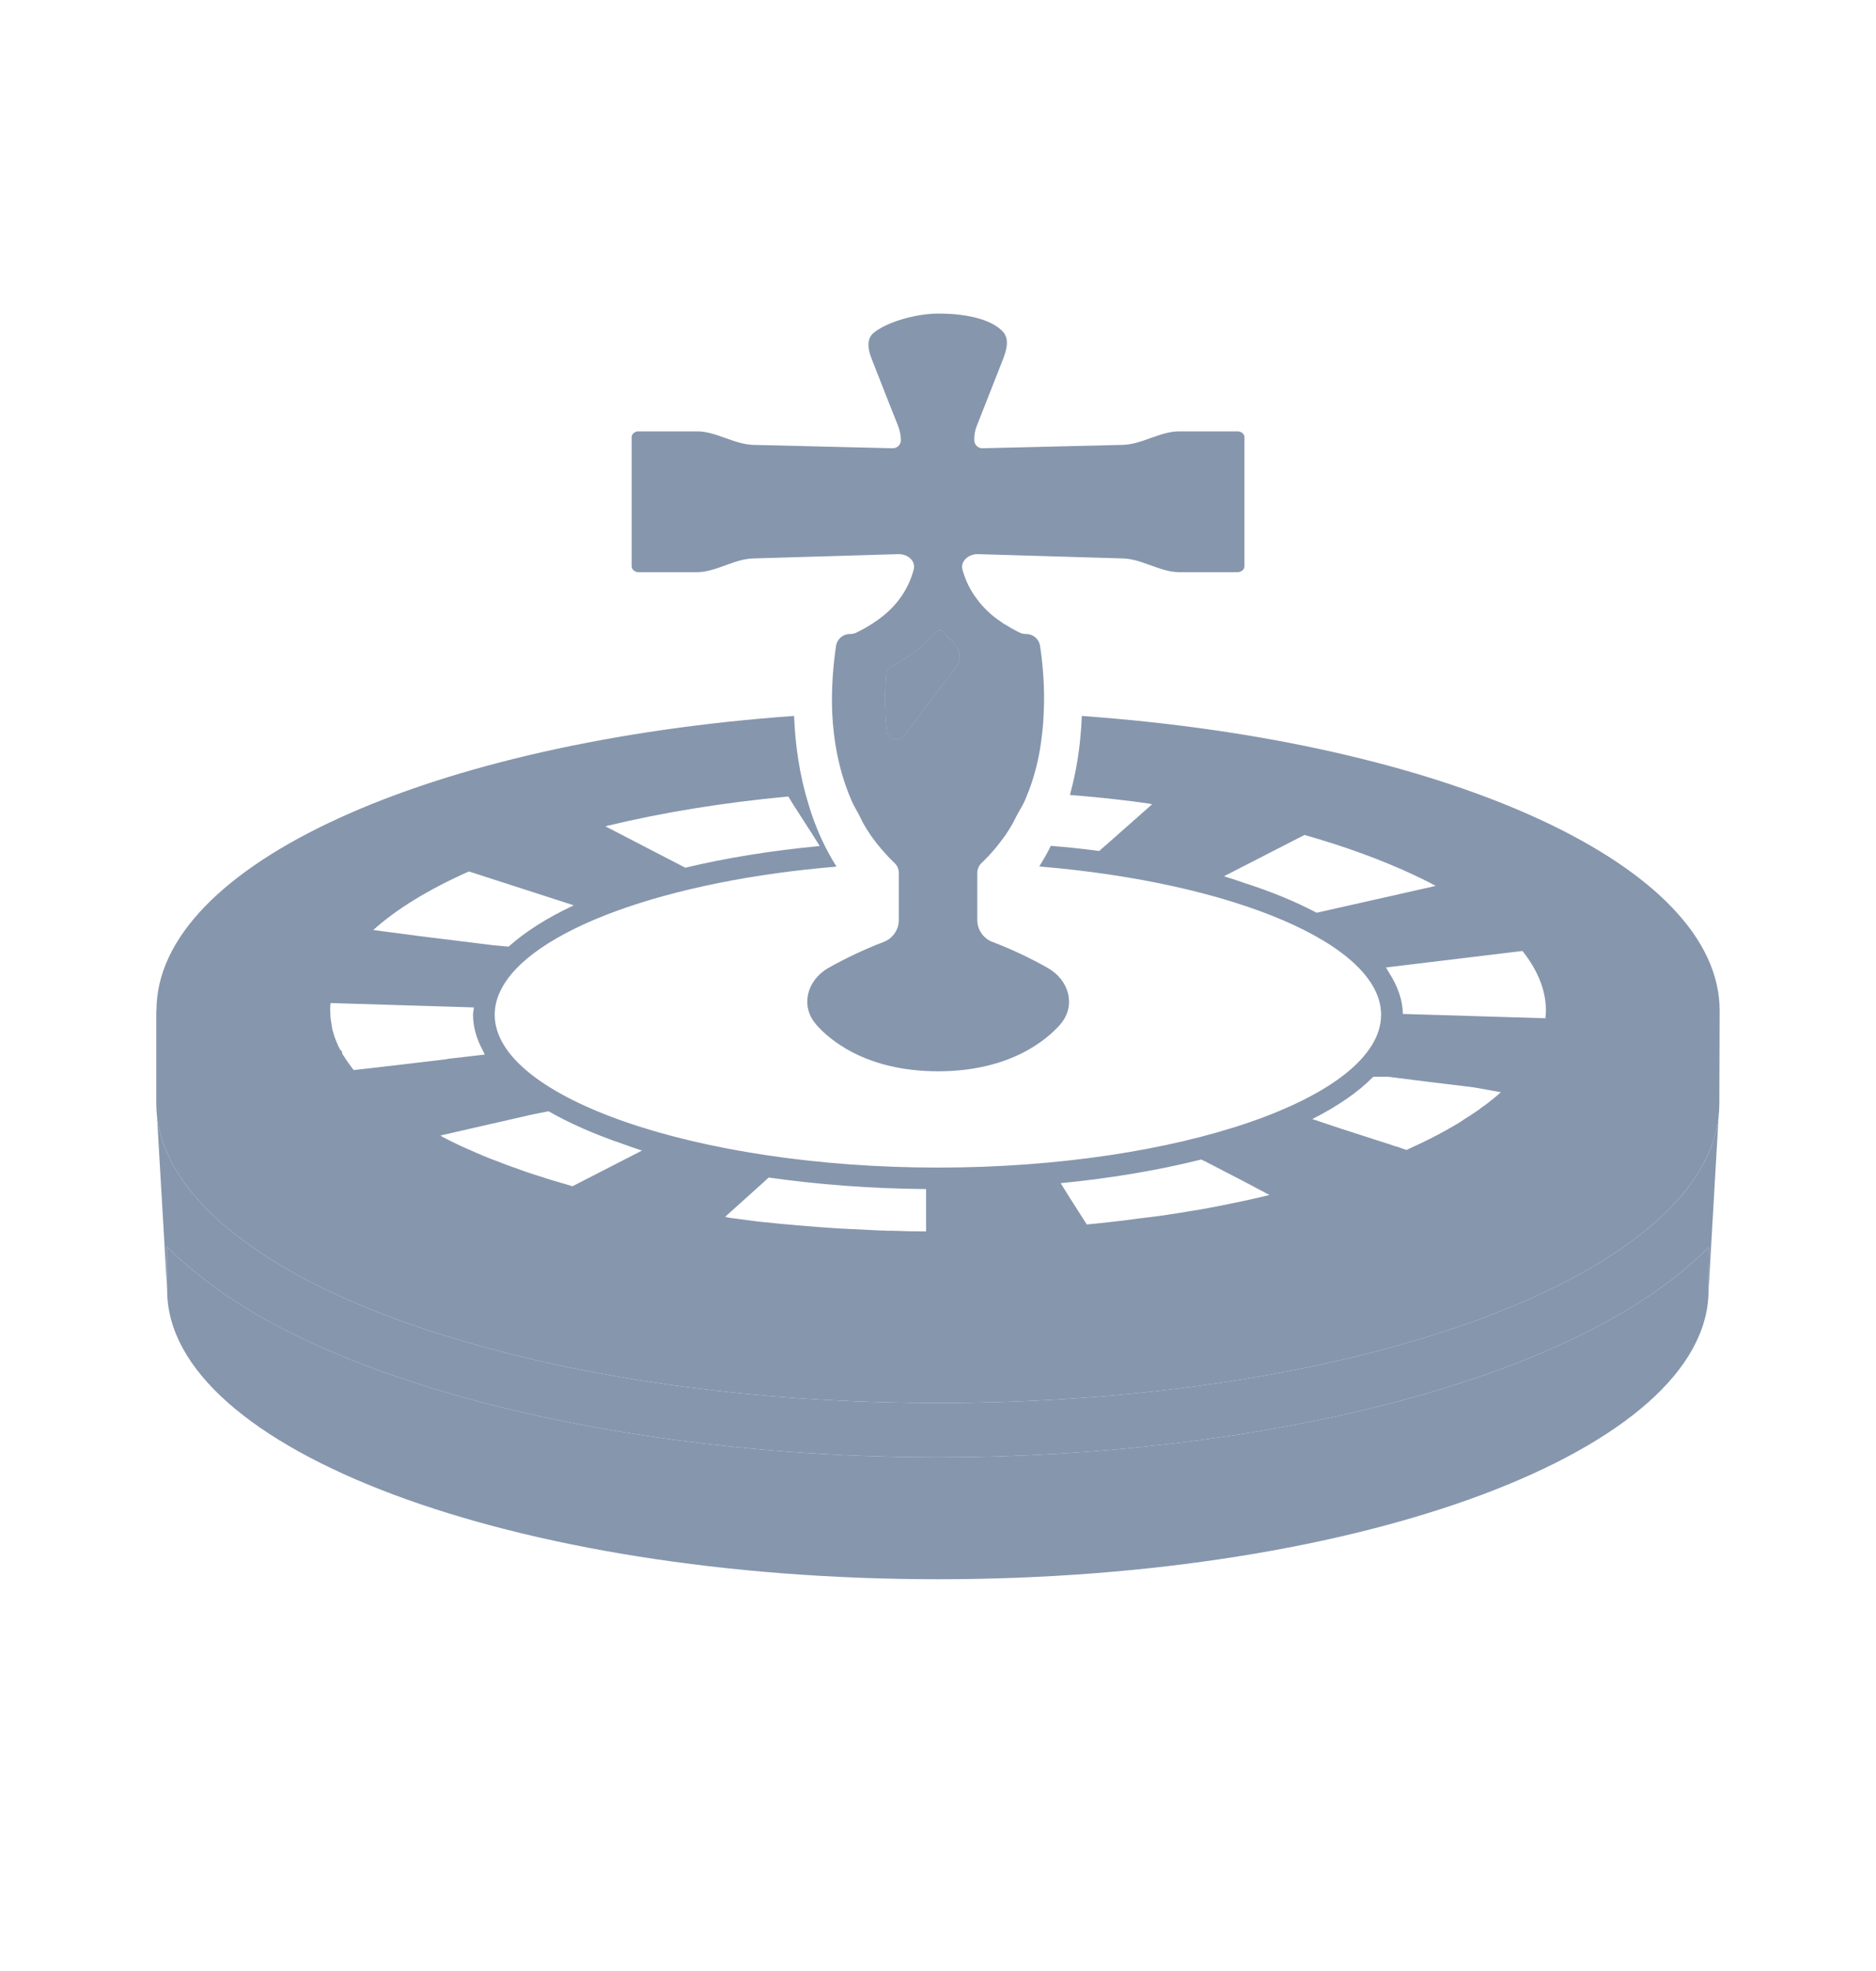
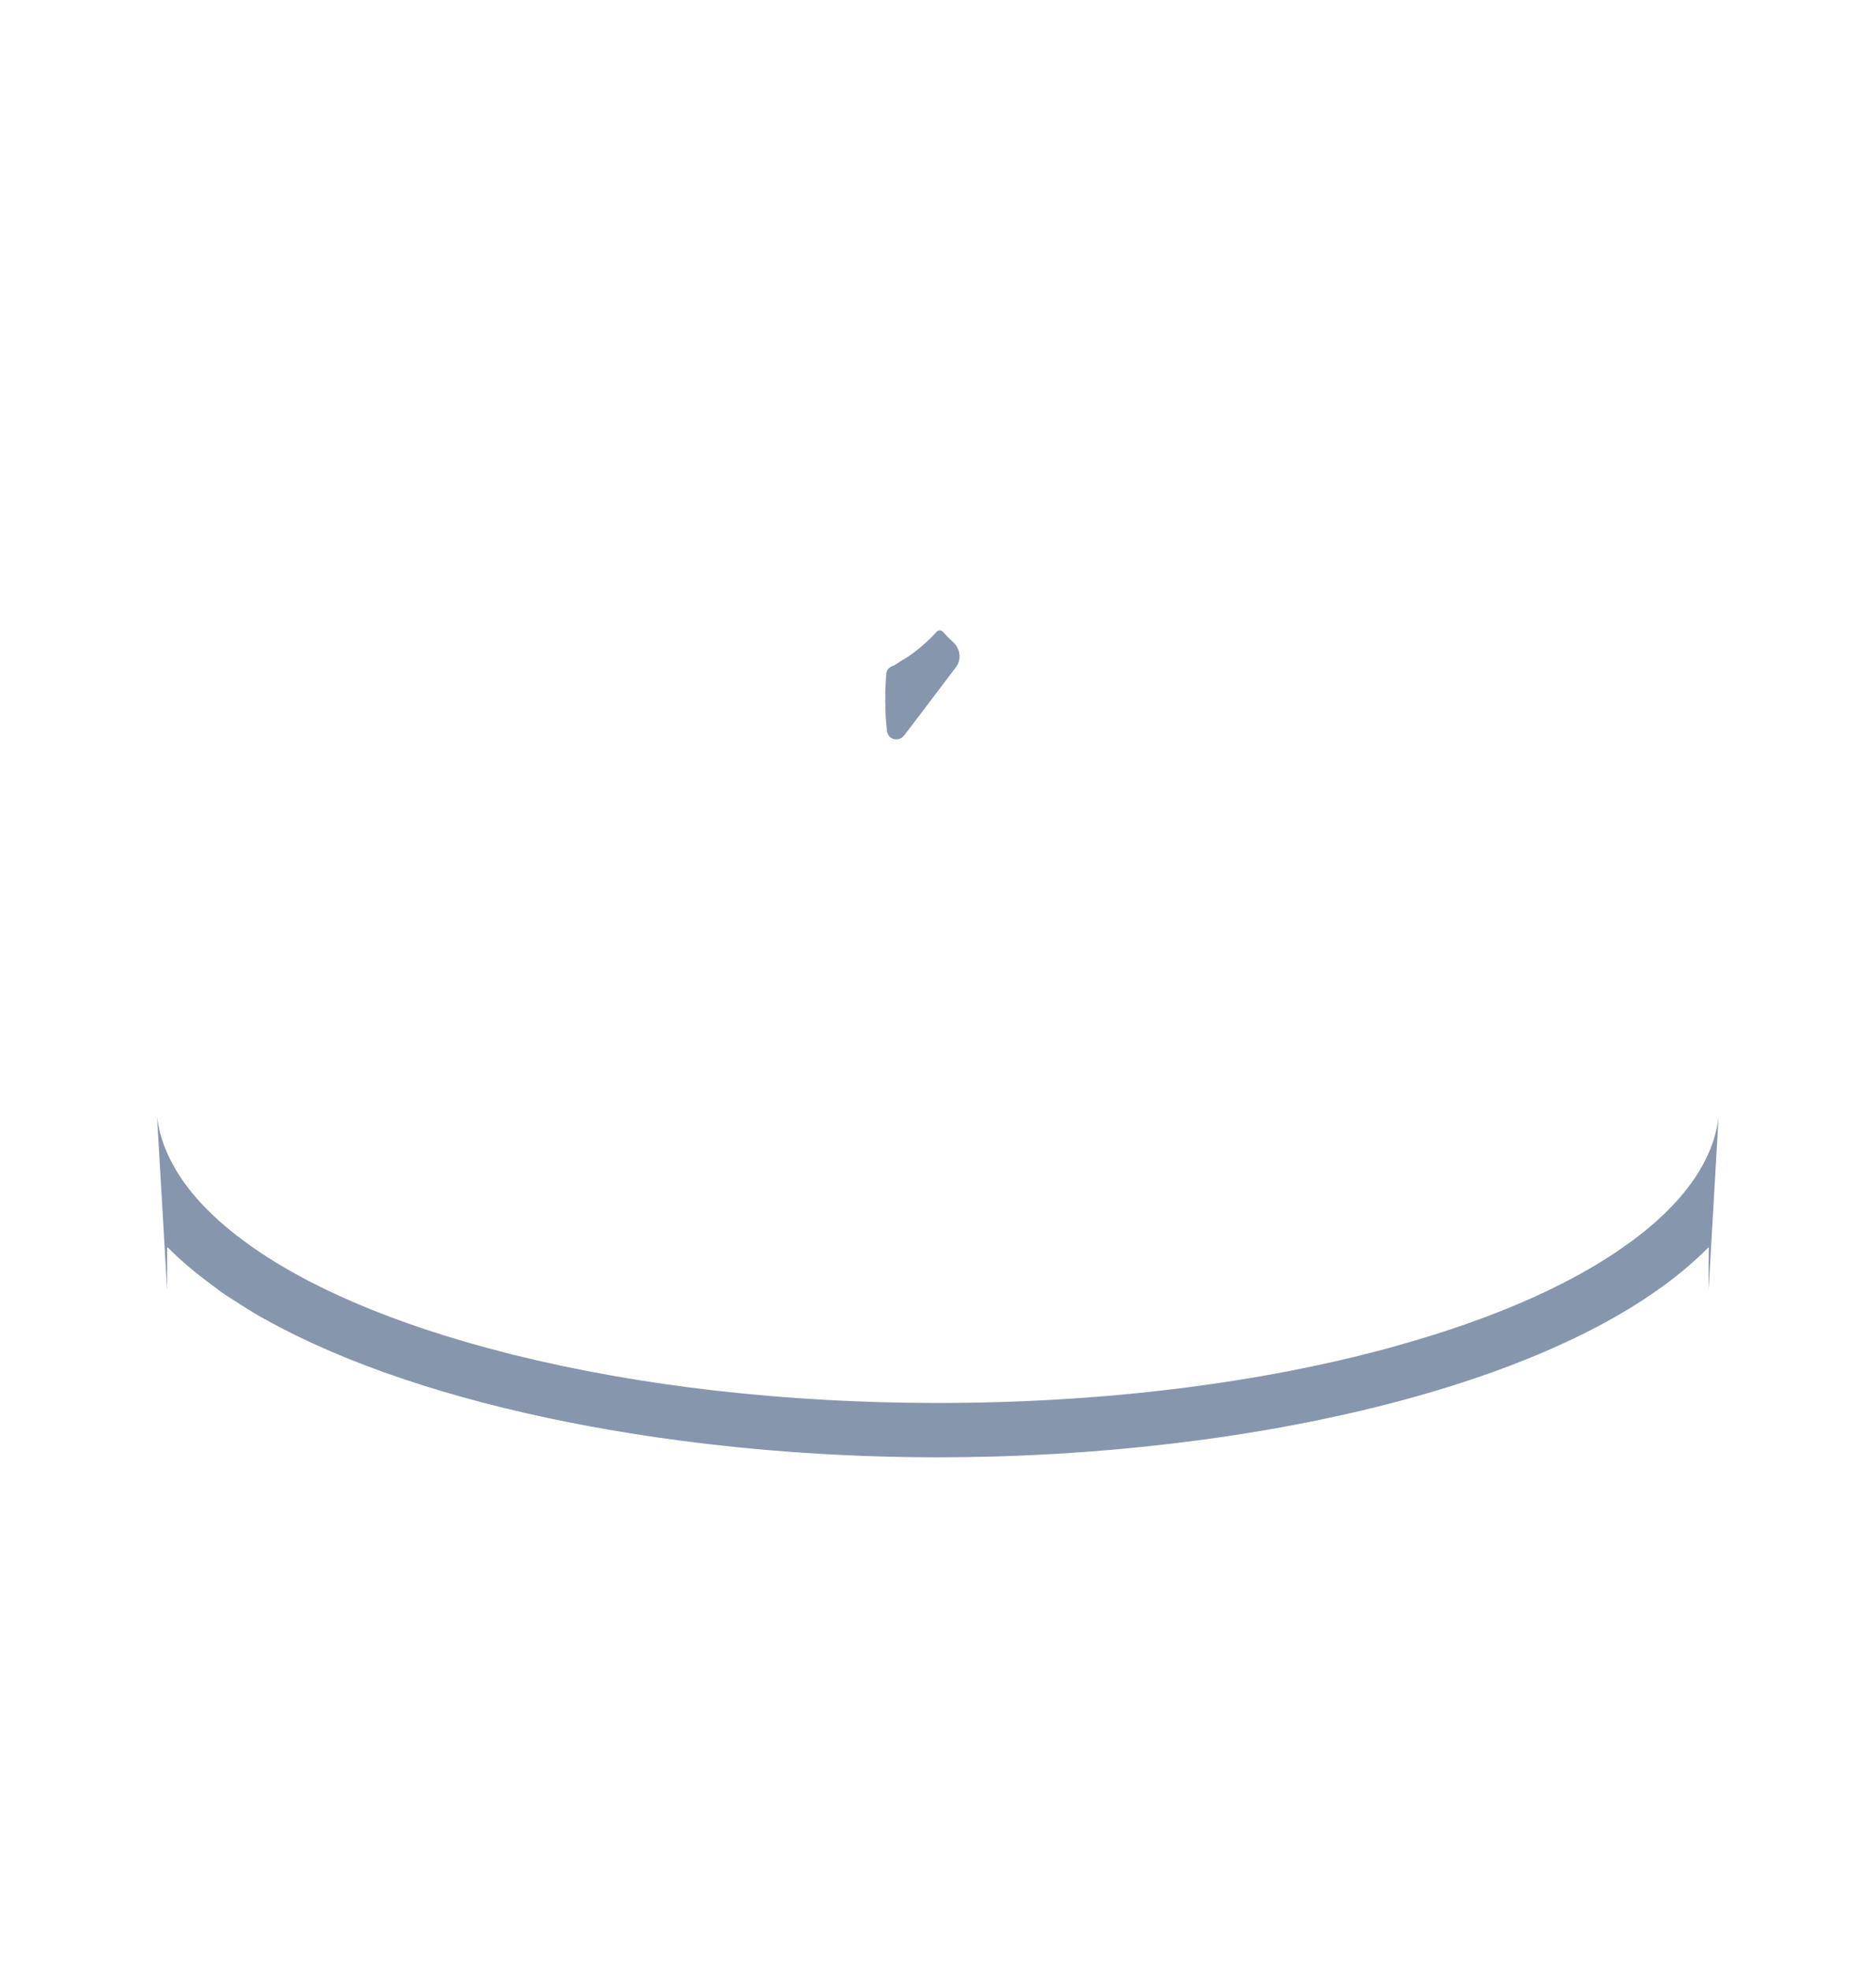
<svg xmlns="http://www.w3.org/2000/svg" width="20" height="21" viewBox="0 0 20 21" fill="none">
-   <path d="M18.215 13.296V13.289C16.773 14.752 13.308 15.527 10.001 15.527C7.328 15.527 4.552 15.02 2.822 14.054C2.81 14.047 2.797 14.041 2.785 14.034C2.697 13.984 2.616 13.932 2.534 13.88C2.53 13.877 2.525 13.874 2.521 13.871C2.479 13.844 2.433 13.817 2.392 13.789C2.348 13.759 2.309 13.727 2.267 13.697C2.089 13.566 1.926 13.431 1.787 13.289V13.294C1.785 13.292 1.783 13.291 1.782 13.289V13.747C1.782 15.444 5.469 16.826 10.001 16.826C14.53 16.826 18.215 15.444 18.215 13.747V13.481L18.218 13.293L18.215 13.296Z" fill="#8696AD" />
-   <path fill-rule="evenodd" clip-rule="evenodd" d="M11.533 7.628C11.53 7.716 11.523 7.804 11.514 7.896C11.495 8.08 11.462 8.256 11.418 8.426C11.416 8.432 11.415 8.439 11.413 8.445C11.412 8.452 11.41 8.459 11.408 8.465C11.408 8.465 11.408 8.469 11.408 8.47C11.644 8.489 11.875 8.512 12.107 8.542C12.107 8.542 12.2 8.555 12.256 8.563C12.265 8.565 12.275 8.568 12.282 8.57L12.206 8.637L11.829 8.97L11.718 9.067C11.551 9.044 11.378 9.026 11.202 9.012C11.193 9.034 11.182 9.054 11.171 9.075L11.169 9.077C11.154 9.108 11.136 9.138 11.118 9.168L11.109 9.183C11.105 9.189 11.101 9.195 11.098 9.201C11.093 9.21 11.088 9.219 11.082 9.226L11.084 9.227L11.083 9.229L11.081 9.232C13.141 9.403 14.724 10.058 14.724 10.812C14.724 11.694 12.56 12.44 10.001 12.44C7.438 12.44 5.274 11.694 5.274 10.812C5.274 10.137 6.543 9.543 8.285 9.303C8.488 9.275 8.697 9.252 8.913 9.234L8.912 9.232L8.917 9.232C8.885 9.181 8.855 9.13 8.827 9.077C8.739 8.912 8.67 8.741 8.619 8.567C8.522 8.253 8.478 7.934 8.466 7.635L8.466 7.633L8.466 7.628C4.601 7.903 1.668 9.206 1.668 10.766H1.666V11.754C1.666 11.803 1.669 11.85 1.674 11.898C1.69 12.029 1.726 12.159 1.782 12.284C1.927 12.616 2.206 12.931 2.598 13.22C3.248 13.704 4.208 14.111 5.371 14.408L5.401 14.416C5.424 14.422 5.447 14.428 5.47 14.434C5.48 14.436 5.49 14.439 5.501 14.441L5.522 14.446C6.816 14.764 8.353 14.948 10.001 14.948C11.787 14.948 13.442 14.732 14.8 14.364L14.807 14.362L14.819 14.359C14.854 14.349 14.889 14.339 14.924 14.329L14.959 14.319C15.877 14.059 16.653 13.727 17.227 13.342C17.277 13.308 17.325 13.274 17.372 13.24C17.378 13.236 17.385 13.232 17.391 13.227C17.786 12.937 18.068 12.621 18.215 12.287C18.271 12.159 18.307 12.03 18.322 11.898C18.327 11.851 18.33 11.803 18.33 11.755L18.333 10.766C18.333 9.234 15.501 7.95 11.738 7.644L11.677 7.639C11.63 7.635 11.585 7.631 11.538 7.628L11.535 7.628L11.533 7.628ZM12.806 12.354C12.355 12.467 11.851 12.553 11.308 12.606L11.391 12.74L11.586 13.046C11.667 13.039 11.75 13.03 11.829 13.021C11.921 13.011 12.014 13 12.102 12.988L12.134 12.983L12.152 12.981C12.262 12.968 12.374 12.955 12.482 12.937C12.546 12.928 12.607 12.918 12.669 12.907C12.748 12.896 12.824 12.882 12.898 12.868L12.935 12.861C13.151 12.819 13.348 12.778 13.534 12.732L13.245 12.579L12.85 12.375L12.806 12.354ZM13.907 8.896L13.049 9.336C13.114 9.356 13.177 9.377 13.239 9.398L13.24 9.399C13.539 9.494 13.807 9.603 14.037 9.725L14.192 9.69L15.306 9.439C15.236 9.4 15.16 9.363 15.084 9.327C14.735 9.163 14.341 9.019 13.907 8.896ZM16.231 10.132L14.775 10.308C14.784 10.32 14.791 10.333 14.798 10.345L14.809 10.364C14.899 10.505 14.954 10.652 14.956 10.803L16.476 10.849L16.477 10.835C16.479 10.81 16.481 10.787 16.481 10.766C16.481 10.556 16.398 10.343 16.231 10.132ZM14.641 11.472C14.48 11.635 14.261 11.787 13.99 11.923L14.301 12.027L14.798 12.187H14.801L14.88 12.215L14.893 12.217L14.995 12.252C15.048 12.228 15.09 12.208 15.132 12.188L15.139 12.185L15.162 12.173H15.164C15.271 12.122 15.37 12.069 15.467 12.014L15.47 12.012C15.517 11.985 15.565 11.958 15.606 11.928C15.655 11.898 15.694 11.872 15.731 11.847C15.747 11.836 15.756 11.829 15.764 11.825C15.768 11.822 15.772 11.82 15.775 11.817C15.777 11.815 15.784 11.808 15.791 11.803L15.811 11.789C15.823 11.781 15.835 11.772 15.847 11.764C15.906 11.718 15.956 11.678 16.001 11.637L15.717 11.586L15.622 11.574L15.217 11.525L14.796 11.472H14.641ZM8.135 12.601L7.73 12.965L7.756 12.971L7.806 12.979L7.817 12.98C7.901 12.991 7.986 13.002 8.073 13.014C8.239 13.032 8.408 13.048 8.582 13.062C8.695 13.071 8.811 13.081 8.929 13.088L9.07 13.095C9.181 13.101 9.292 13.106 9.403 13.111L9.411 13.111C9.427 13.111 9.437 13.111 9.447 13.113H9.512C9.635 13.118 9.753 13.12 9.873 13.12V12.669C9.278 12.664 8.716 12.62 8.195 12.546L8.135 12.601ZM3.647 11.22L3.65 11.229C3.654 11.235 3.658 11.241 3.662 11.247C3.668 11.257 3.674 11.267 3.682 11.278C3.698 11.303 3.713 11.324 3.728 11.344L3.742 11.363C3.75 11.375 3.759 11.386 3.767 11.396L3.771 11.401L4.053 11.369L4.749 11.287L4.786 11.28L4.953 11.261L5.168 11.236C5.164 11.227 5.16 11.219 5.156 11.21C5.153 11.205 5.151 11.2 5.148 11.194C5.082 11.071 5.043 10.944 5.043 10.812C5.043 10.798 5.045 10.783 5.048 10.768C5.049 10.757 5.051 10.745 5.052 10.734L4.972 10.731L3.525 10.687C3.52 10.715 3.52 10.741 3.52 10.766L3.522 10.801C3.522 10.838 3.527 10.875 3.534 10.91L3.543 10.97L3.544 10.972C3.547 10.981 3.555 11.007 3.562 11.032C3.567 11.049 3.574 11.067 3.581 11.084L3.589 11.104C3.603 11.139 3.615 11.162 3.626 11.183L3.647 11.206V11.22ZM4.999 9.285C4.568 9.476 4.227 9.686 3.979 9.909L4.482 9.975L5.267 10.072L5.422 10.086C5.601 9.926 5.834 9.778 6.117 9.646L6.096 9.639L4.999 9.285ZM5.663 11.877L4.696 12.098C4.701 12.102 4.705 12.105 4.71 12.108C4.713 12.11 4.717 12.112 4.72 12.114C4.757 12.133 4.793 12.153 4.832 12.171C4.892 12.201 4.953 12.229 5.013 12.254C5.064 12.277 5.112 12.298 5.163 12.319C5.177 12.325 5.19 12.33 5.202 12.335C5.213 12.339 5.223 12.343 5.233 12.347C5.358 12.396 5.483 12.442 5.61 12.486C5.649 12.5 5.686 12.511 5.723 12.523C5.743 12.529 5.762 12.535 5.781 12.541C5.817 12.554 5.853 12.565 5.89 12.576L5.942 12.591C5.996 12.607 6.05 12.623 6.103 12.639L6.844 12.259C6.78 12.238 6.719 12.216 6.659 12.195L6.648 12.191C6.343 12.087 6.073 11.969 5.848 11.84L5.663 11.877ZM7.306 9.245C7.741 9.141 8.221 9.063 8.739 9.014L8.653 8.877L8.461 8.579L8.404 8.486C7.711 8.551 7.057 8.657 6.456 8.803L6.465 8.81L6.485 8.82L7.306 9.245Z" fill="#8696AD" />
  <path d="M18.215 13.289V13.296L18.218 13.293L18.215 13.481V13.747L18.322 11.898C18.307 12.03 18.271 12.159 18.215 12.287C18.068 12.621 17.786 12.937 17.391 13.227C17.385 13.232 17.378 13.236 17.372 13.24C17.325 13.274 17.277 13.308 17.227 13.342C16.653 13.727 15.877 14.059 14.959 14.319L14.924 14.329C14.889 14.339 14.854 14.349 14.819 14.359L14.807 14.362L14.8 14.364C13.442 14.732 11.787 14.948 10.001 14.948C8.353 14.948 6.816 14.764 5.522 14.446L5.501 14.441C5.49 14.439 5.48 14.436 5.47 14.434C5.447 14.428 5.424 14.422 5.401 14.416L5.371 14.408C4.208 14.111 3.248 13.704 2.598 13.22C2.206 12.931 1.927 12.616 1.782 12.284C1.726 12.159 1.69 12.029 1.674 11.898L1.782 13.747V13.289C1.783 13.291 1.785 13.292 1.787 13.294V13.289C1.926 13.431 2.089 13.566 2.267 13.697C2.309 13.727 2.348 13.759 2.392 13.789C2.433 13.817 2.479 13.844 2.521 13.871L2.534 13.88C2.616 13.932 2.697 13.984 2.785 14.034C2.797 14.041 2.81 14.047 2.822 14.054C4.552 15.02 7.328 15.527 10.001 15.527C13.308 15.527 16.773 14.752 18.215 13.289Z" fill="#8696AD" />
  <path d="M9.988 6.729C10.006 6.711 10.036 6.713 10.053 6.732C10.087 6.77 10.123 6.807 10.162 6.842C10.236 6.911 10.254 7.025 10.193 7.106L9.838 7.575L9.639 7.836C9.582 7.909 9.468 7.881 9.457 7.79C9.448 7.719 9.442 7.648 9.44 7.579C9.435 7.435 9.438 7.297 9.449 7.177C9.451 7.146 9.47 7.12 9.497 7.105C9.504 7.102 9.51 7.098 9.515 7.095C9.518 7.094 9.52 7.093 9.523 7.093C9.525 7.093 9.528 7.092 9.53 7.091L9.617 7.035C9.638 7.024 9.654 7.013 9.675 7C9.676 6.999 9.678 6.998 9.679 6.997C9.681 6.996 9.683 6.995 9.685 6.994C9.801 6.914 9.9 6.825 9.988 6.729Z" fill="#8696AD" />
-   <path d="M9.988 6.729C10.006 6.711 10.036 6.713 10.053 6.732C10.087 6.77 10.123 6.807 10.162 6.842C10.236 6.911 10.254 7.025 10.193 7.106L9.838 7.575L9.639 7.836C9.582 7.909 9.468 7.881 9.457 7.79C9.448 7.719 9.442 7.648 9.44 7.579C9.435 7.435 9.438 7.297 9.449 7.177C9.451 7.146 9.47 7.12 9.497 7.105C9.504 7.102 9.51 7.098 9.515 7.095C9.518 7.094 9.52 7.093 9.523 7.093C9.525 7.093 9.528 7.092 9.53 7.091L9.617 7.035C9.638 7.024 9.654 7.013 9.675 7C9.676 6.999 9.678 6.998 9.679 6.997C9.681 6.996 9.683 6.995 9.685 6.994C9.801 6.914 9.9 6.825 9.988 6.729Z" fill="#8696AD" />
-   <path fill-rule="evenodd" clip-rule="evenodd" d="M6.808 6.096H7.431C7.632 6.096 7.825 5.956 8.026 5.95L9.582 5.904C9.685 5.904 9.767 5.984 9.74 6.072C9.71 6.181 9.663 6.285 9.587 6.385C9.522 6.473 9.437 6.553 9.326 6.627C9.325 6.628 9.325 6.628 9.324 6.628C9.323 6.628 9.322 6.628 9.321 6.629C9.308 6.64 9.294 6.649 9.279 6.658C9.243 6.681 9.205 6.702 9.164 6.723L9.132 6.739C9.11 6.75 9.086 6.755 9.061 6.755C8.987 6.755 8.926 6.807 8.913 6.88C8.913 6.881 8.913 6.882 8.913 6.882C8.886 7.065 8.861 7.315 8.872 7.593C8.886 7.892 8.943 8.223 9.082 8.538C9.099 8.579 9.125 8.619 9.146 8.66L9.153 8.672C9.177 8.717 9.196 8.764 9.224 8.808C9.3 8.936 9.399 9.058 9.513 9.172L9.535 9.193C9.565 9.221 9.582 9.259 9.582 9.3V9.803C9.582 9.907 9.516 10.001 9.418 10.037C9.221 10.111 9.003 10.216 8.831 10.313C8.602 10.445 8.535 10.713 8.691 10.903C8.695 10.908 8.698 10.913 8.702 10.917C8.831 11.065 9.218 11.414 10.002 11.414C10.777 11.414 11.165 11.07 11.299 10.92C11.3 10.918 11.302 10.916 11.304 10.914C11.305 10.911 11.308 10.909 11.31 10.906C11.47 10.714 11.401 10.446 11.173 10.315C11.001 10.216 10.78 10.111 10.583 10.037C10.485 10.001 10.419 9.907 10.419 9.803V9.3C10.419 9.26 10.436 9.221 10.466 9.193L10.488 9.172C10.556 9.104 10.616 9.037 10.668 8.966C10.709 8.915 10.744 8.862 10.777 8.806C10.801 8.77 10.818 8.73 10.838 8.692C10.843 8.683 10.848 8.674 10.853 8.665C10.875 8.623 10.902 8.582 10.922 8.538C10.938 8.504 10.951 8.468 10.964 8.434C10.965 8.432 10.967 8.43 10.968 8.428C10.969 8.427 10.969 8.426 10.969 8.424C11.042 8.23 11.086 8.032 11.107 7.841C11.118 7.757 11.124 7.674 11.127 7.593C11.14 7.315 11.116 7.065 11.088 6.882C11.088 6.882 11.088 6.881 11.088 6.88C11.075 6.807 11.014 6.755 10.94 6.755C10.915 6.755 10.891 6.75 10.869 6.739L10.837 6.723C10.796 6.702 10.758 6.681 10.723 6.658C10.706 6.649 10.69 6.64 10.676 6.628C10.564 6.554 10.482 6.473 10.417 6.385C10.34 6.285 10.291 6.179 10.261 6.07C10.237 5.984 10.319 5.904 10.422 5.904L11.975 5.95C12.176 5.956 12.369 6.096 12.571 6.096H13.193C13.234 6.096 13.267 6.068 13.267 6.033V6.017V4.658C13.267 4.624 13.234 4.596 13.193 4.596H12.571C12.367 4.596 12.174 4.735 11.97 4.74L10.477 4.776C10.428 4.778 10.387 4.74 10.387 4.691C10.385 4.639 10.394 4.587 10.413 4.539C10.471 4.391 10.605 4.051 10.694 3.825C10.732 3.727 10.763 3.611 10.692 3.534C10.588 3.421 10.355 3.341 10.002 3.341C9.771 3.341 9.456 3.428 9.312 3.548C9.234 3.614 9.254 3.726 9.292 3.821C9.38 4.047 9.515 4.39 9.575 4.539C9.593 4.585 9.604 4.641 9.604 4.691C9.604 4.74 9.563 4.778 9.513 4.776L8.031 4.74C7.828 4.735 7.634 4.596 7.431 4.596H6.808C6.767 4.596 6.734 4.623 6.734 4.658V6.017V6.033C6.734 6.068 6.767 6.096 6.808 6.096ZM10.193 7.106C10.254 7.025 10.236 6.911 10.162 6.842C10.123 6.807 10.087 6.77 10.053 6.732C10.036 6.713 10.006 6.711 9.988 6.729C9.9 6.825 9.801 6.914 9.685 6.994C9.683 6.995 9.681 6.996 9.679 6.997C9.678 6.998 9.676 6.999 9.675 7C9.654 7.013 9.638 7.024 9.617 7.035L9.53 7.091C9.528 7.092 9.525 7.093 9.523 7.093C9.52 7.093 9.518 7.094 9.515 7.095C9.51 7.098 9.504 7.102 9.497 7.105C9.47 7.12 9.451 7.146 9.449 7.177C9.438 7.297 9.435 7.435 9.44 7.579C9.442 7.648 9.448 7.719 9.457 7.79C9.468 7.881 9.582 7.909 9.639 7.836L9.838 7.575L10.193 7.106Z" fill="#8696AD" />
</svg>